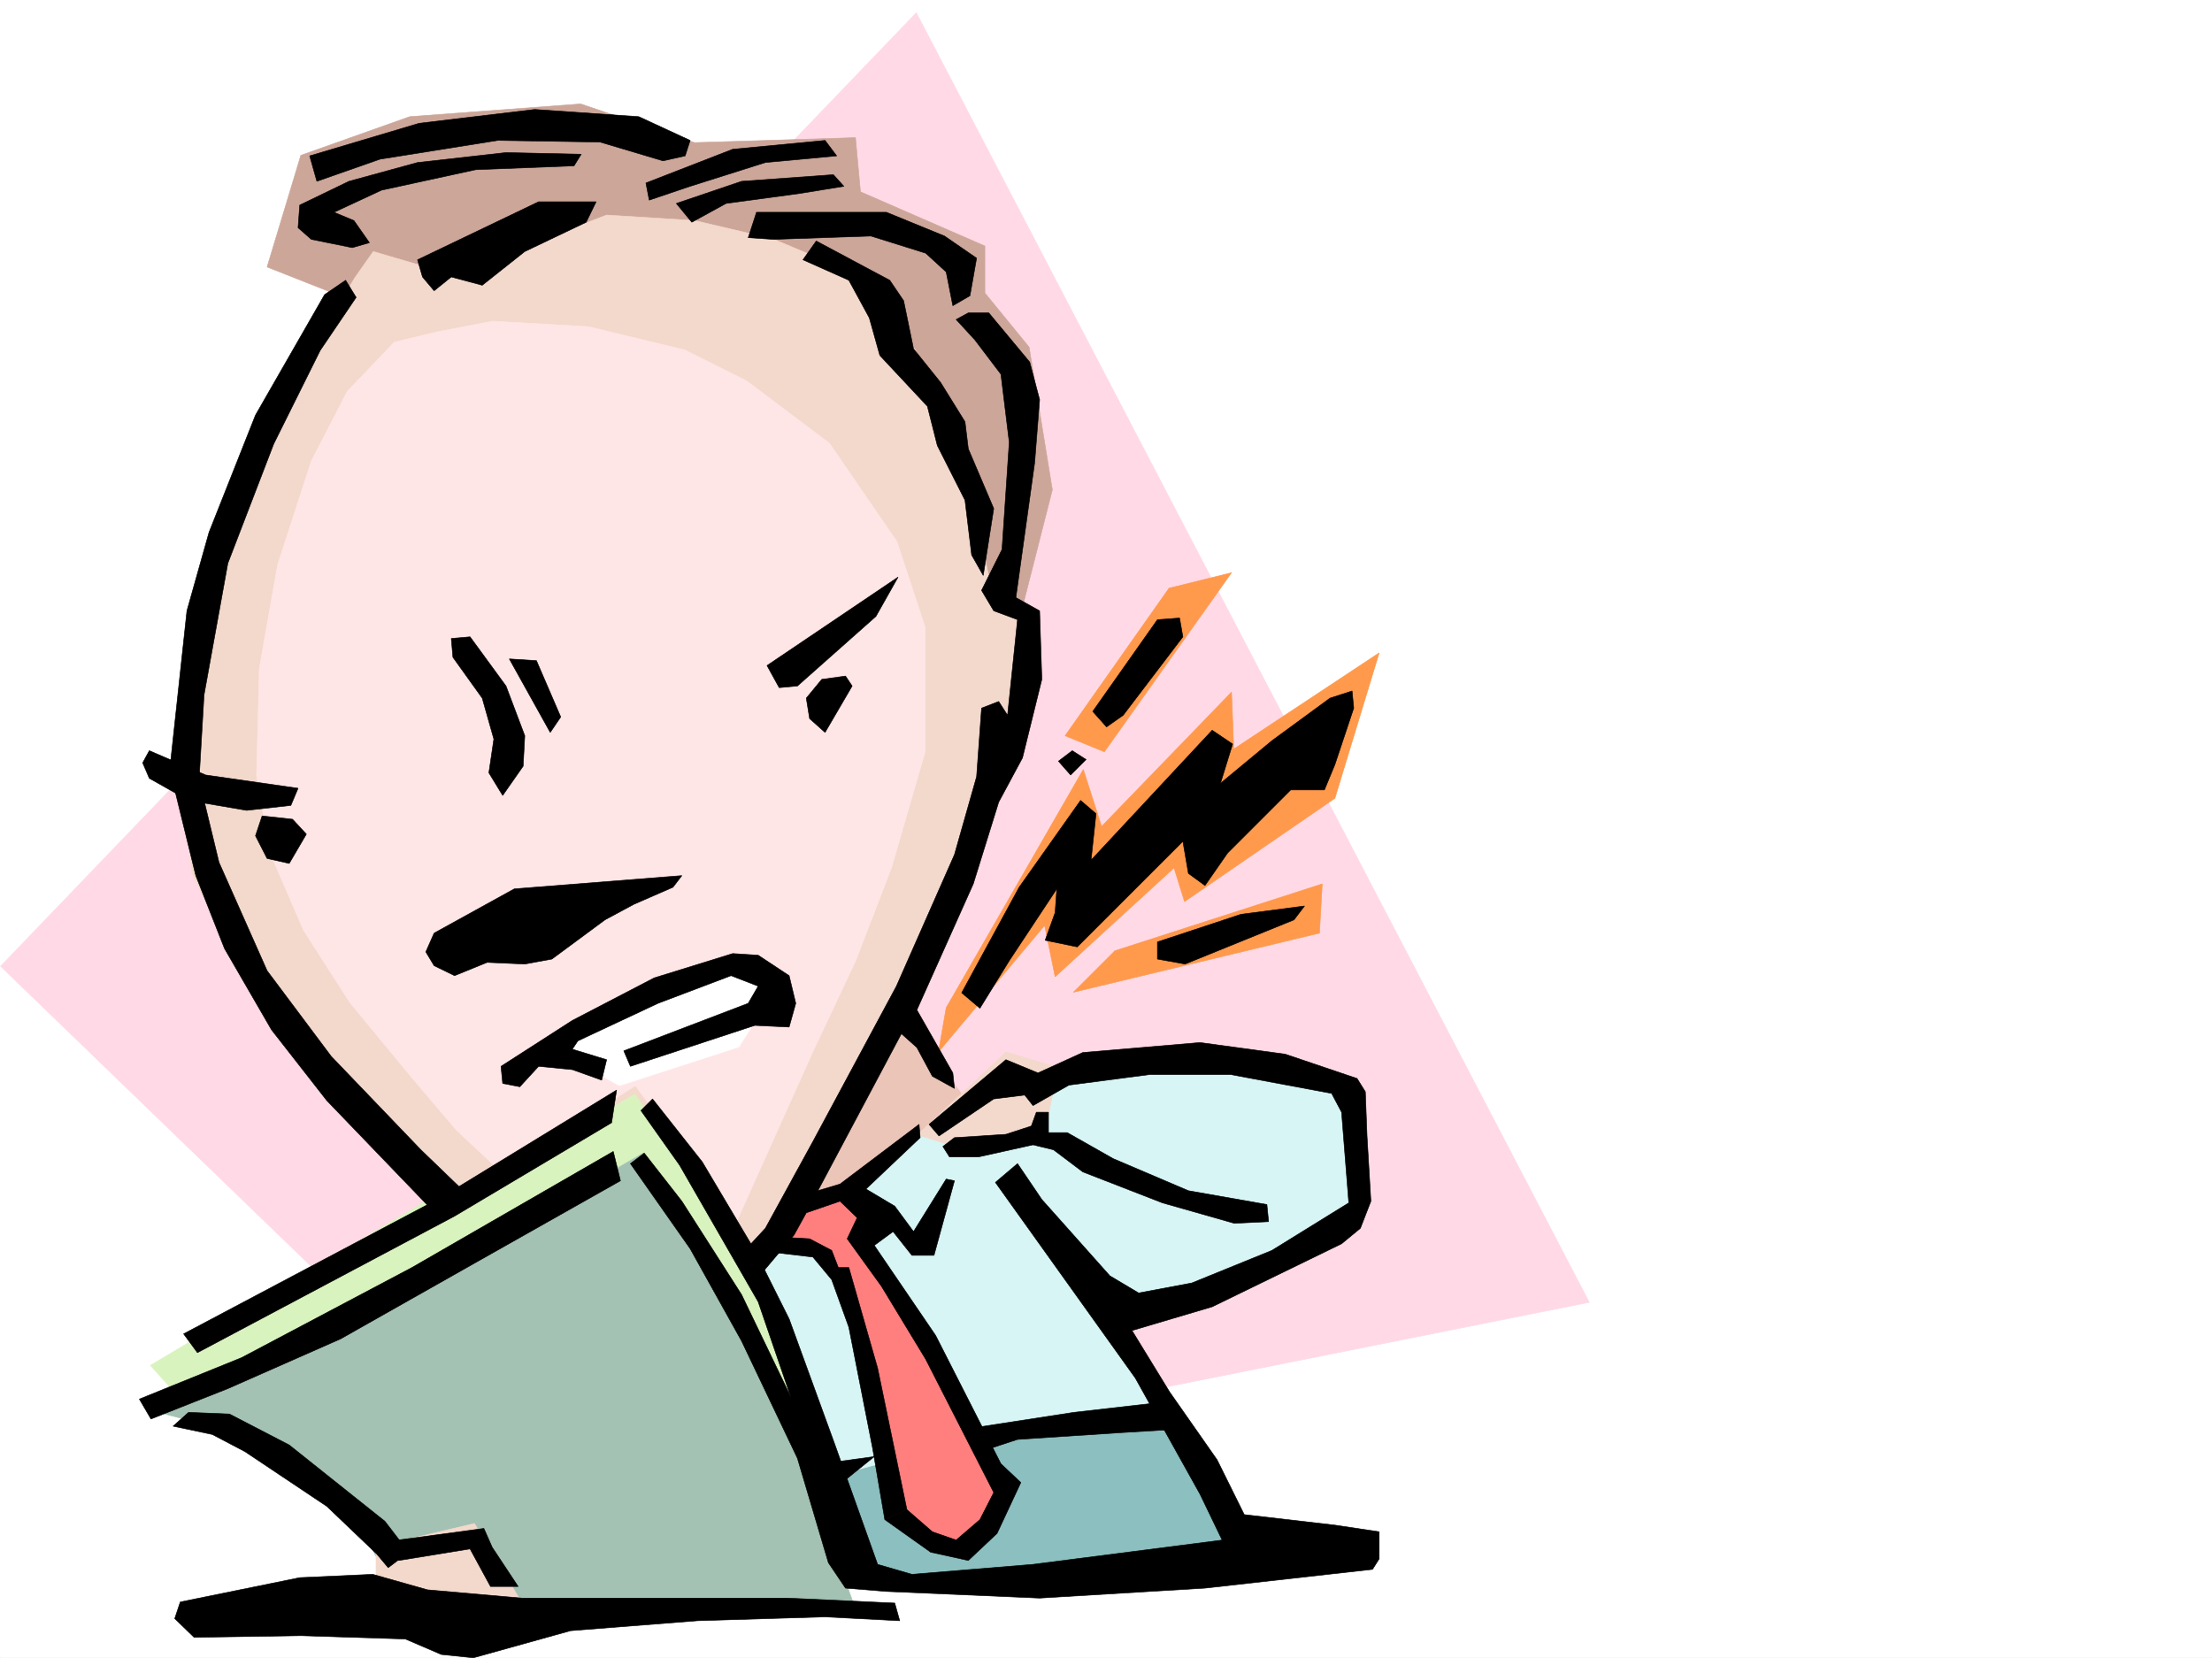
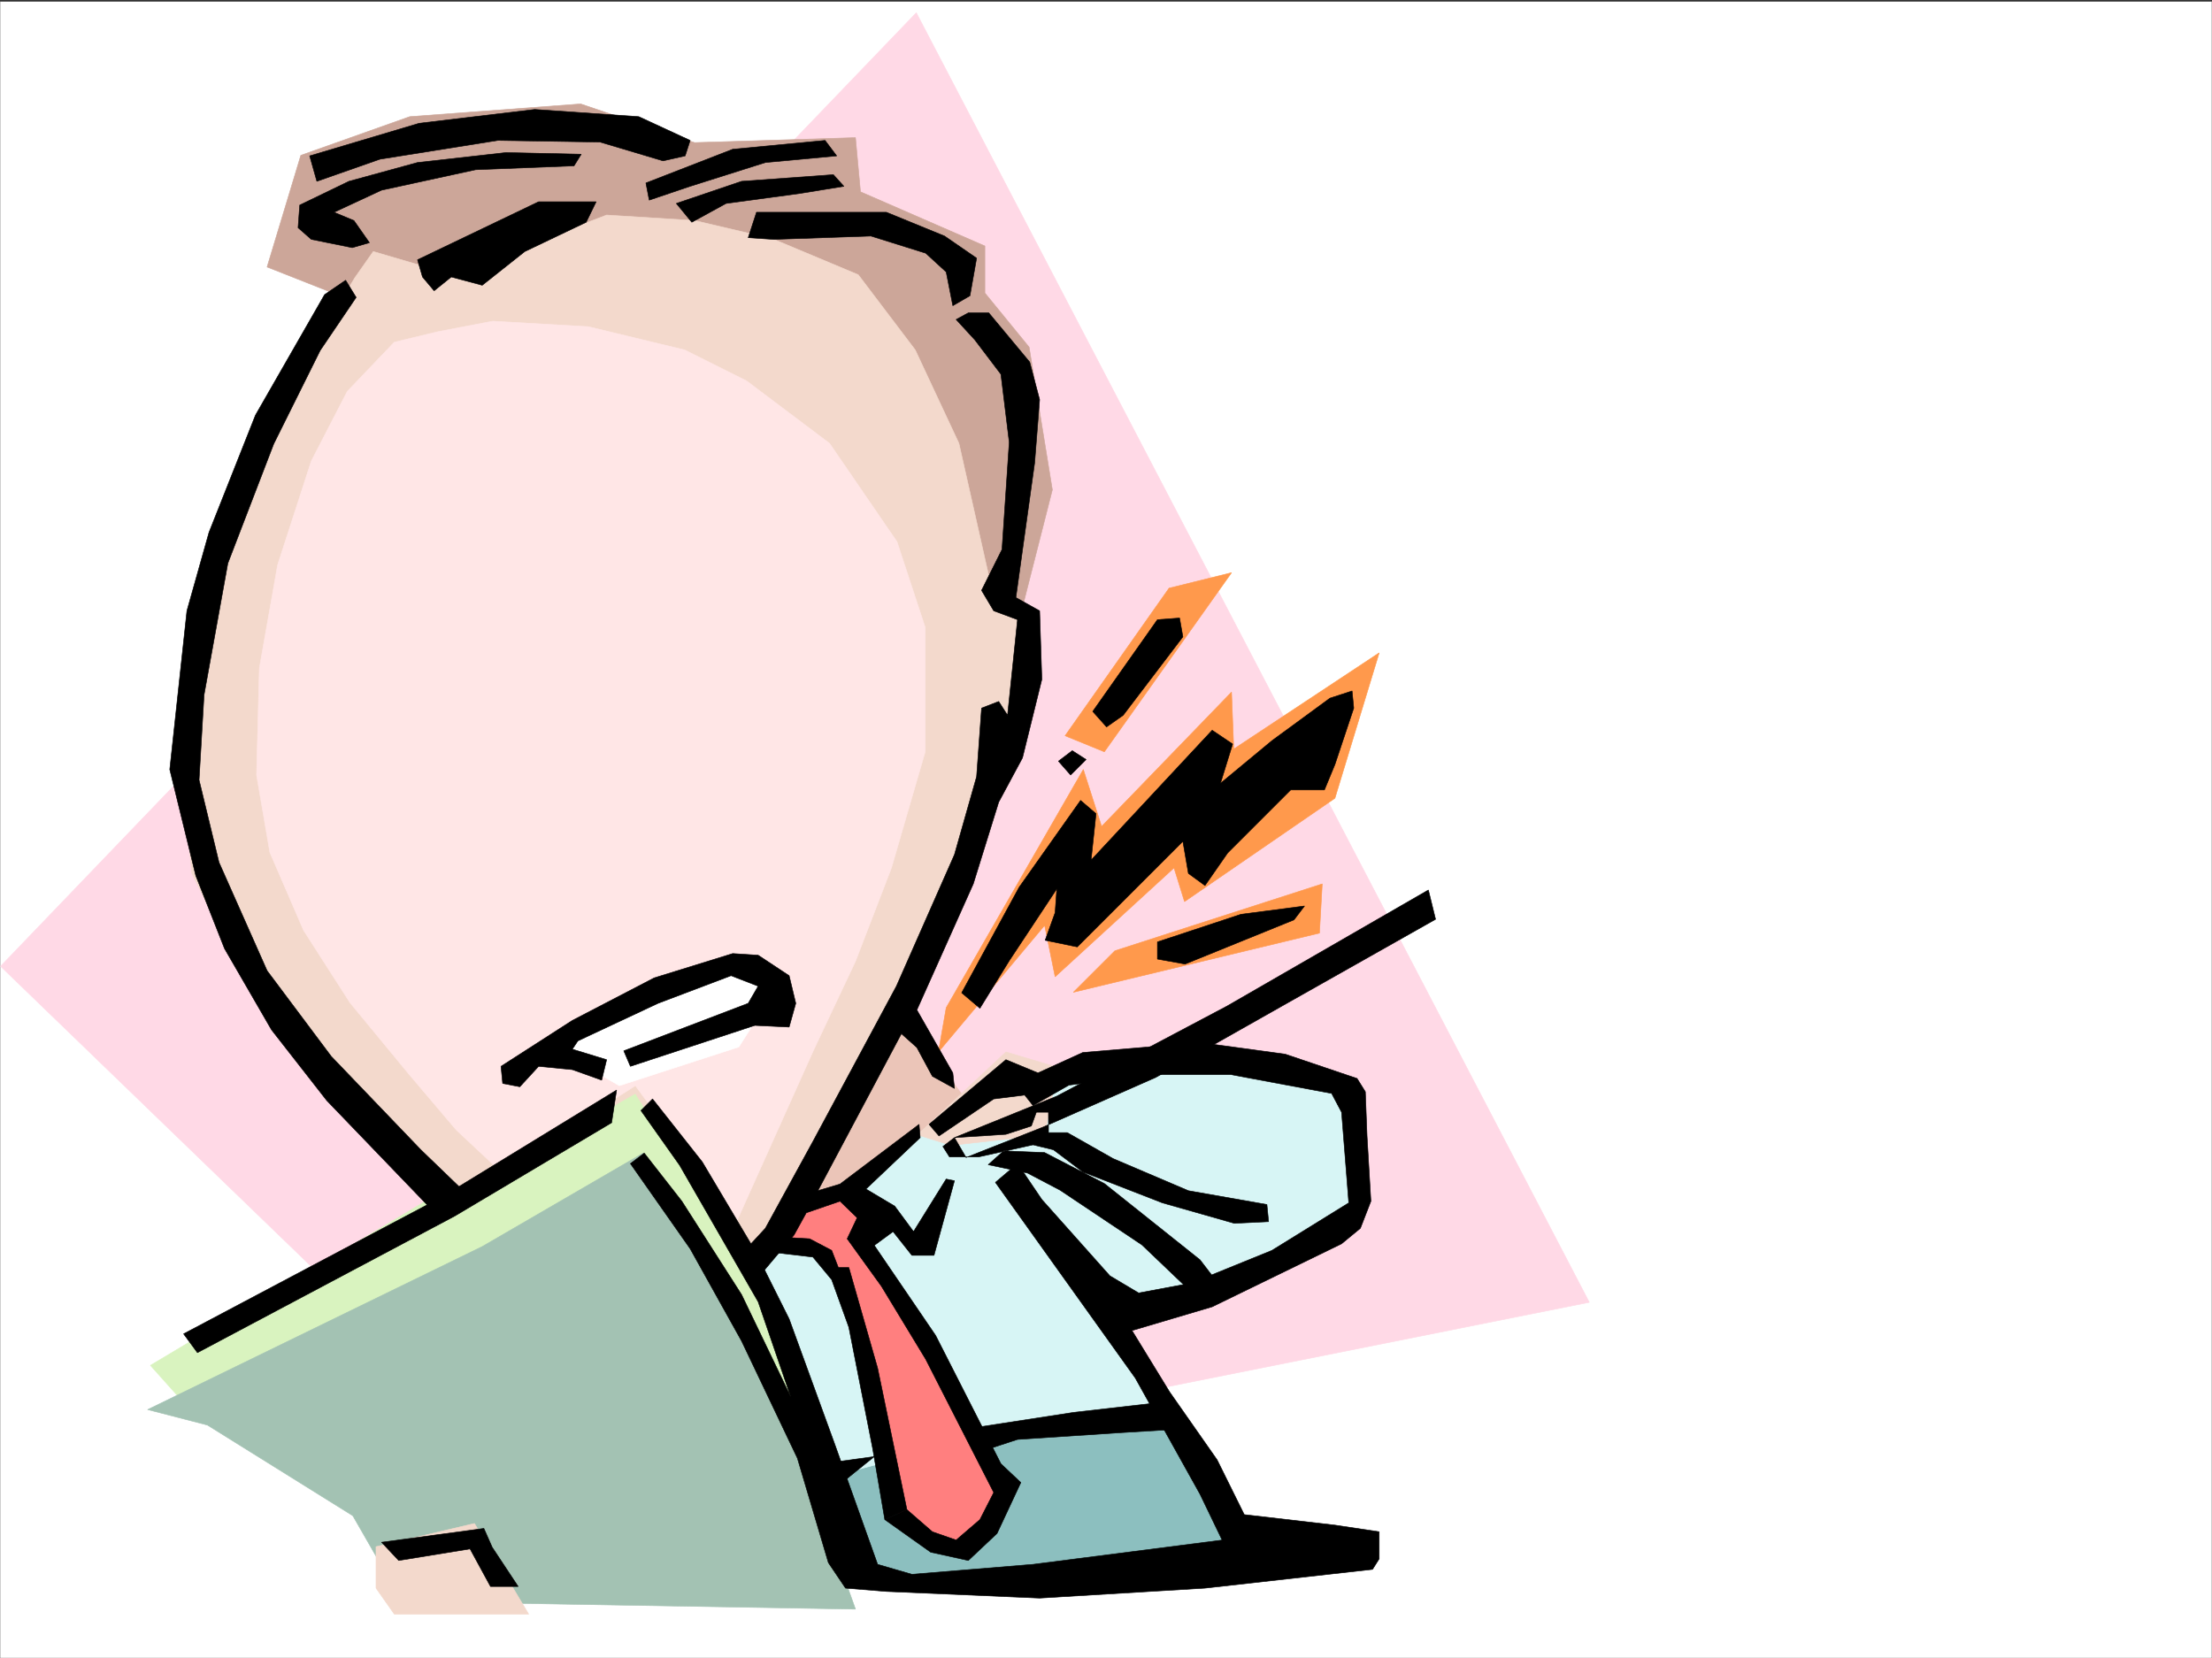
<svg xmlns="http://www.w3.org/2000/svg" width="2997.016" height="2246.666">
  <rect width="100%" height="100%" fill="#333333" stroke="none" />
  <defs>
    <clipPath id="a">
      <path d="M0 0h2997v2244.137H0Zm0 0" />
    </clipPath>
  </defs>
-   <path fill="#fff" d="M0 2246.297h2997.016V0H0Zm0 0" />
  <g clip-path="url(#a)" transform="translate(0 2.16)">
    <path fill="#fff" fill-rule="evenodd" stroke="#fff" stroke-linecap="square" stroke-linejoin="bevel" stroke-miterlimit="10" stroke-width=".743" d="M.742 2244.137h2995.531V-2.16H.743Zm0 0" />
  </g>
  <path fill="#ffd9e6" fill-rule="evenodd" stroke="#ffd9e6" stroke-linecap="square" stroke-linejoin="bevel" stroke-miterlimit="10" stroke-width=".743" d="M1241.504 17.242.742 1309.262l759.754 734.027 1392.86-278.629Zm0 0" />
  <path fill="#8cbfbf" fill-rule="evenodd" stroke="#8cbfbf" stroke-linecap="square" stroke-linejoin="bevel" stroke-miterlimit="10" stroke-width=".743" d="m1081.938 1969.898 474.28-98.847 146.821 242.656L1524 2130.949l-393.383 20.957zm0 0" />
  <path fill="#d7f5f5" fill-rule="evenodd" stroke="#d7f5f5" stroke-linecap="square" stroke-linejoin="bevel" stroke-miterlimit="10" stroke-width=".743" d="m1078.184 1625.348 228.5-143.809 231.55-45.668 214.266 17.945 80.938 27.723 3.714 161.797-249.496 133.328-80.898-3.754 73.43 151.317-206.801 10.48-288.48 77.145L1001 1787.145l-14.234-98.102Zm0 0" />
  <path fill="#d9f3bf" fill-rule="evenodd" stroke="#d9f3bf" stroke-linecap="square" stroke-linejoin="bevel" stroke-miterlimit="10" stroke-width=".743" d="m203.79 1850.055 663.839-396.239 182.832 337.082 119.137 340.051-902.86-210.472zm0 0" />
  <path fill="#a3c2b3" fill-rule="evenodd" stroke="#a3c2b3" stroke-linecap="square" stroke-linejoin="bevel" stroke-miterlimit="10" stroke-width=".743" d="m200.035 1909.996 453.324-220.953 218.024-126.605 189.555 343.804 98.144 274.13-614.379-10.477-66.668-116.09-197.062-122.852zm0 0" />
  <path fill="#ebc5b8" fill-rule="evenodd" stroke="#ebc5b8" stroke-linecap="square" stroke-linejoin="bevel" stroke-miterlimit="10" stroke-width=".743" d="m1211.55 1362.441 98.888 129.575-249.5 161.796zm0 0" />
  <path fill="#f3d9cc" fill-rule="evenodd" stroke="#f3d9cc" stroke-linecap="square" stroke-linejoin="bevel" stroke-miterlimit="10" stroke-width=".743" d="m1243.027 1537.727 119.883-112.336 70.418 20.957-17.984 91.379-126.649 14.23zm-733.554 557.996 133.37-31.438 73.43 122.813h-182.05l-24.75-35.192zm0 0" />
  <path fill="#cca699" fill-rule="evenodd" stroke="#cca699" stroke-linecap="square" stroke-linejoin="bevel" stroke-miterlimit="10" stroke-width=".743" d="m1383.867 828.41 41.953-164.765-31.476-193.27-59.938-73.39v-63.657l-168.562-73.43-6.762-73.39-218.023 6.722L786.73 140.8l-231.55 17.243-147.602 52.434-45.707 151.316 214.305 84.613zm0 0" />
  <path fill="#ff7f7f" fill-rule="evenodd" stroke="#ff7f7f" stroke-linecap="square" stroke-linejoin="bevel" stroke-miterlimit="10" stroke-width=".743" d="m1187.586 1639.582-17.988 35.227 193.312 340.797-66.707 94.347-80.898-59.902-87.66-340.051-74.211-24.71 20.996-49.462 74.172-17.207zm0 0" />
  <path fill="#ff994c" fill-rule="evenodd" stroke="#ff994c" stroke-linecap="square" stroke-linejoin="bevel" stroke-miterlimit="10" stroke-width=".743" d="m1583.941 796.937-140.879 199.997 53.215 21.738 172.317-242.692zm-73.429 491.368 280.972-90.633-3.753 66.664-333.446 80.156zm-228.539 77.145 185.8-322.81 24.75 77.145 176.07-182.012 3.009 77.145 197.027-130.32-59.941 196.988-203.79 140.055-14.23-45.707-161.094 147.562-14.23-69.637-143.852 171.532zm0 0" />
  <path fill="#f3d9cc" fill-rule="evenodd" stroke="#f3d9cc" stroke-linecap="square" stroke-linejoin="bevel" stroke-miterlimit="10" stroke-width=".743" d="M481.008 375.984 355.145 582.746 288.48 769.254l-32.218 136.3-10.52 137.087 14.235 140.8 62.949 126.567 101.894 143.808 88.407 91.414 94.425 80.118 253.25-143.809 150.575 238.938 87.664-140.797 168.597-340.055 84.653-235.184 41.953-56.187 6.765-98.14-59.199-59.903-42.695-189.516-59.2-126.57-77.179-101.855-116.129-48.68-105.648-24.75-119.137-7.465-119.137 45.668-77.144 38.941-119.883-35.187Zm0 0" />
  <path fill="#ffe6e6" fill-rule="evenodd" stroke="#ffe6e6" stroke-linecap="square" stroke-linejoin="bevel" stroke-miterlimit="10" stroke-width=".743" d="m534.223 463.648-63.692 66.665-48.718 94.347L376.14 765.5l-24.75 140.055-3.754 144.554 17.988 104.868 45.707 105.609 62.95 98.14 80.898 98.102L618.133 1531l59.937 56.148 182.832-116.09 136.344 185.766 105.649-235.187 56.187-119.098 48.719-126.605 45.707-157.262V850.113l-38.203-116.09-91.414-133.328-112.414-84.613-83.907-41.957-130.36-31.473-129.616-7.468-74.172 14.23zm0 0" />
  <path fill="#fff" fill-rule="evenodd" stroke="#fff" stroke-linecap="square" stroke-linejoin="bevel" stroke-miterlimit="10" stroke-width=".743" d="m723.781 1421.637 270.492-119.098 48.68 38.941-10.48 27.723-31.473 49.422-161.836 52.434-80.156-45.668zm0 0" />
  <path fill-rule="evenodd" stroke="#000" stroke-linecap="square" stroke-linejoin="bevel" stroke-miterlimit="10" stroke-width=".743" d="m419.582 211.219 148.344-44.184 156.597-18.73 140.875 9.738 69.68 32.219-6.765 20.957-29.95 6.726-85.433-25.457-138.61-2.226-159.57 25.453-85.434 29.949zm0 0" />
  <path fill-rule="evenodd" stroke="#000" stroke-linecap="square" stroke-linejoin="bevel" stroke-miterlimit="10" stroke-width=".743" d="m406.094 277.883 66.703-32.219 92.902-25.453 119.88-13.488 101.894 2.265-9.735 15.719-133.37 5.238-127.388 27.723-64.437 29.953 26.98 11.219 20.997 29.992-23.227 6.723-55.48-11.22-17.95-15.757zM565.7 352.016l164.062-78.63h77.925L794.2 301.11l-83.164 39.688-57.676 45.707-41.953-11.262-23.226 18.73-15.754-18.73zm309.437-104.082 117.613-45.707 125.117-11.965 15.758 20.957-96.652 8.992-101.895 32.219-55.445 18.73zm41.211 27.722 88.406-29.992 124.375-8.992 14.234 15.758-59.941 9.734-99.664 13.492-46.453 25.453zm108.621 11.965h176.066l78.707 32.219 43.442 29.95-8.993 50.944-23.226 13.454-8.992-45.668-27.723-25.457-74.172-23.223-131.887 4.496-34.445-2.27zm314.715 136.301 55.445 66.664 13.45 50.95-6.727 85.394-25.454 182.754 32.18 17.984 3.012 92.863-26.238 106.352-32.22 59.941-34.444 110.848-76.442 170.789 48.719 85.355 2.23 20.997-29.953-16.5-20.996-38.942-20.957-18.73-113.156 212.742 29.988-8.992 107.137-80.899 1.484 17.989-73.43 69.636 38.985 23.223 25.453 34.45 44.223-71.165 11.222 2.27-27.722 101.113h-29.953l-25.493-32.219-25.453 18.727 83.164 122.109 88.407 173.762 26.98 25.453-32.219 68.933-38.945 36.676-50.984-11.222-62.172-44.18 29.953-13.492 34.484 29.953 32.219 11.258 32.219-27.72 18.73-36.714-92.16-180.527-59.941-98.844-46.45-64.438 13.489-28.464-23.227-22.442-45.707 15.719-16.5 29.95-48.68 57.671-17.984-36.676 27.723-29.988 64.433-117.574 113.117-210.477 78.672-178.258 29.989-105.609 6.726-92.898 23.223-8.997 12.004 18.731 13.488-129.578-32.215-11.965-16.5-27.723 27.719-55.441 9.777-145.297-11.261-92.117-35.231-46.453-25.453-27.723 16.5-8.992zm228.5 415.711-87.66 124.34 18.726 20.996 22.484-15.758 80.934-106.352-4.496-25.453zM1452.8 1017.148l-18.73 14.23 16.5 18.731 20.957-20.957zm0 0" />
-   <path fill-rule="evenodd" stroke="#000" stroke-linecap="square" stroke-linejoin="bevel" stroke-miterlimit="10" stroke-width=".743" d="M1216.793 781.96 1039.199 901.8l16.5 29.954 24.711-2.23 106.39-94.387zm-71.203 134.075 8.992 13.488-36.715 62.914-20.957-18.73-4.496-27.723 20.957-25.453zm-418.8-20.957 32.964 76.402-14.234 20.957-55.446-99.628zm-89.93-32.218 48.718 66.663 25.457 67.41-2.23 41.211-27.723 39.688-18.727-30.695 6.723-45.707-15.719-55.446-39.722-55.402-2.23-25.457zm-434.555 154.288 76.398 32.961 125.16 17.985-9.773 23.226-59.942 6.727-78.668-13.492-53.175-29.95-8.996-20.957zm152.84 88.402-8.993 26.942 15.72 30.735 29.987 6.722 23.227-39.683-18.73-20.215zm221.777 184.243 11.258-25.457 108.62-59.938 227.016-17.949-11.964 15.719-53.215 23.227-38.946 20.957-71.941 53.175-36.715 6.766-50.95-2.27-44.183 17.989-27.722-13.493zm528.984-963.23 99.625 53.175 18.77 27.723 13.449 65.18 36.715 45.668 33 53.175 4.496 36.715 34.45 80.899-14.235 90.632-15.719-27.718-8.992-74.176-37.496-74.133-13.45-53.176-64.437-68.894-14.273-50.945-27.723-50.95-62.168-27.722zm0 0" />
  <path fill-rule="evenodd" stroke="#000" stroke-linecap="square" stroke-linejoin="bevel" stroke-miterlimit="10" stroke-width=".743" d="m468.3 379.738-28.503 19.473-93.645 163.281-62.949 158.824-29.953 106.352-23.227 214.973 35.23 143.808 38.946 98.848 63.692 110.105 74.918 95.872 150.613 156.558 38.941-29.953-62.168-59.938-121.406-126.57-86.918-116.086-65.18-146.82-26.98-111.59 6.766-115.348 32.218-178.297 62.168-161.753 62.953-126.606 48.715-71.906zm210.516 1065.125 96.653-62.168 110.89-57.675 106.391-32.961 34.484 2.23 41.957 27.723 8.993 37.457-8.993 32.18-46.453-2.231-168.597 55.445-8.993-20.996 168.598-64.398 13.488-23.227-36.714-14.23-98.922 37.457-108.621 50.906-7.508 11.262 46.453 14.234-6.727 27.68-39.726-14.192-45.707-4.496-25.453 27.684-23.227-4.5zm0 0" />
  <path fill-rule="evenodd" stroke="#000" stroke-linecap="square" stroke-linejoin="bevel" stroke-miterlimit="10" stroke-width=".743" d="m248.754 1807.36 349.164-184.985 237.492-145.332-6.726 44.223-212.782 126.566-348.418 185.02zm1054.215-462.126 77.887-143.066 83.203-117.613 20.96 17.988-6.726 62.91 164.063-175.988 27.722 18.691-16.46 53.215 69.675-57.715 78.668-57.672 29.953-9.734 2.266 23.227-25.493 76.398-14.23 34.45h-45.71l-85.395 85.394-30.73 44.183-22.485-16.46-7.469-43.442-143.105 143.066-43.477-8.992 13.488-37.457 2.27-32.219-64.438 97.399-39.726 64.394zm265.215-68.934 113.156-37.417 86.137-11.262-14.235 18.73-147.601 59.942-37.457-6.766zm-309.438 247.192 104.164-87.62 43.438 17.944 60.683-27.683 158.864-13.489 115.386 15.72 97.395 32.96 11.222 17.985 2.27 59.902 5.238 88.406-14.23 36.676-25.496 20.996-175.324 85.395-108.618 32.18 50.946 83.163 64.437 92.121 36.715 74.133 122.852 14.23 59.94 8.997v36.715l-8.991 14.23-227.016 25.453-224.043 13.492-207.543-8.996-55.445-4.496-23.223-34.445-41.957-141.582-75.656-158.785-69.676-125.082-80.937-115.344 18.726-14.23 50.95 65.18 80.937 126.566 66.664 138.57-44.184-128.836-106.39-184.98-52.473-74.176 15.758-15.715 67.41 85.394 71.2 119.84 46.452 92.863 62.168 170.79 57.711 161.753 46.45 13.493 164.105-13.493 256.223-32.921-29.953-62.168-87.66-157.297-189.598-265.18 29.988-25.453 32.965 48.68 92.156 103.379 38.985 23.226 71.902-13.488 108.66-44.184 104.125-64.437-9.738-122.813-13.489-25.492-136.343-25.453H1556.96l-108.656 14.23-48.68 27.723-11.262-14.234-41.953 5.242-74.176 50.164zm0 0" />
  <path fill-rule="evenodd" stroke="#000" stroke-linecap="square" stroke-linejoin="bevel" stroke-miterlimit="10" stroke-width=".743" d="m1057.93 1676.297 38.98 2.226 29.953 15.758 8.992 23.188h14.231l38.984 136.34 39.688 191.746-29.953 13.492-16.5-96.617-32.219-164.063-23.223-64.398-25.457-30.695-57.71-6.762zm260.758 258.41 136.378-20.996 117.614-13.45 16.5 36.677-74.172 4.496-136.383 8.992-43.438 14.23zm0 0" />
-   <path fill-rule="evenodd" stroke="#000" stroke-linecap="square" stroke-linejoin="bevel" stroke-miterlimit="10" stroke-width=".743" d="m1113.371 1983.387 71.203-9.735-46.453 37.457zm179.824-441.907 69.715-4.5 34.445-11.257 6.766-18.692h16.461v27.684h25.492l62.168 35.226 101.895 43.442 106.39 18.73 2.27 23.184-46.45 2.27-97.398-27.723-107.918-41.953-39.687-29.95-27.719-6.726-74.215 16.46h-38.941l-8.992-14.234zM188.813 1895.762l138.609-56.184 230.77-122.11 272.722-157.261 9.734 39.687-196.28 110.848-182.833 103.38-152.84 67.41-104.164 41.171zm66.667 17.948 55.442 2.267 80.937 41.957 129.618 103.34 32.218 41.953-27.722 20.96-15.72-18.73-67.444-64.398-110.891-74.133-44.219-23.227-53.176-11.258zm0 0" />
+   <path fill-rule="evenodd" stroke="#000" stroke-linecap="square" stroke-linejoin="bevel" stroke-miterlimit="10" stroke-width=".743" d="m1113.371 1983.387 71.203-9.735-46.453 37.457zm179.824-441.907 69.715-4.5 34.445-11.257 6.766-18.692h16.461v27.684h25.492l62.168 35.226 101.895 43.442 106.39 18.73 2.27 23.184-46.45 2.27-97.398-27.723-107.918-41.953-39.687-29.95-27.719-6.726-74.215 16.46h-38.941l-8.992-14.234zl138.609-56.184 230.77-122.11 272.722-157.261 9.734 39.687-196.28 110.848-182.833 103.38-152.84 67.41-104.164 41.171zm66.667 17.948 55.442 2.267 80.937 41.957 129.618 103.34 32.218 41.953-27.722 20.96-15.72-18.73-67.444-64.398-110.891-74.133-44.219-23.227-53.176-11.258zm0 0" />
  <path fill-rule="evenodd" stroke="#000" stroke-linecap="square" stroke-linejoin="bevel" stroke-miterlimit="10" stroke-width=".743" d="m702.04 2149.68-35.188-53.176-11.262-25.492-138.61 18.726 23.227 24.711 96.652-15.719 27.723 50.95zm0 0" />
-   <path fill-rule="evenodd" stroke="#000" stroke-linecap="square" stroke-linejoin="bevel" stroke-miterlimit="10" stroke-width=".743" d="m244.258 2170.637 161.836-32.961 98.922-4.496 74.171 20.996 127.348 11.222h360.387l145.375 6.723 6.722 23.969-101.152-5.238-173.054 5.238-171.57 13.492-131.888 36.715-43.437-4.5-48.719-20.957-140.84-4.496-145.37 2.23-26.239-25.453zm0 0" />
</svg>